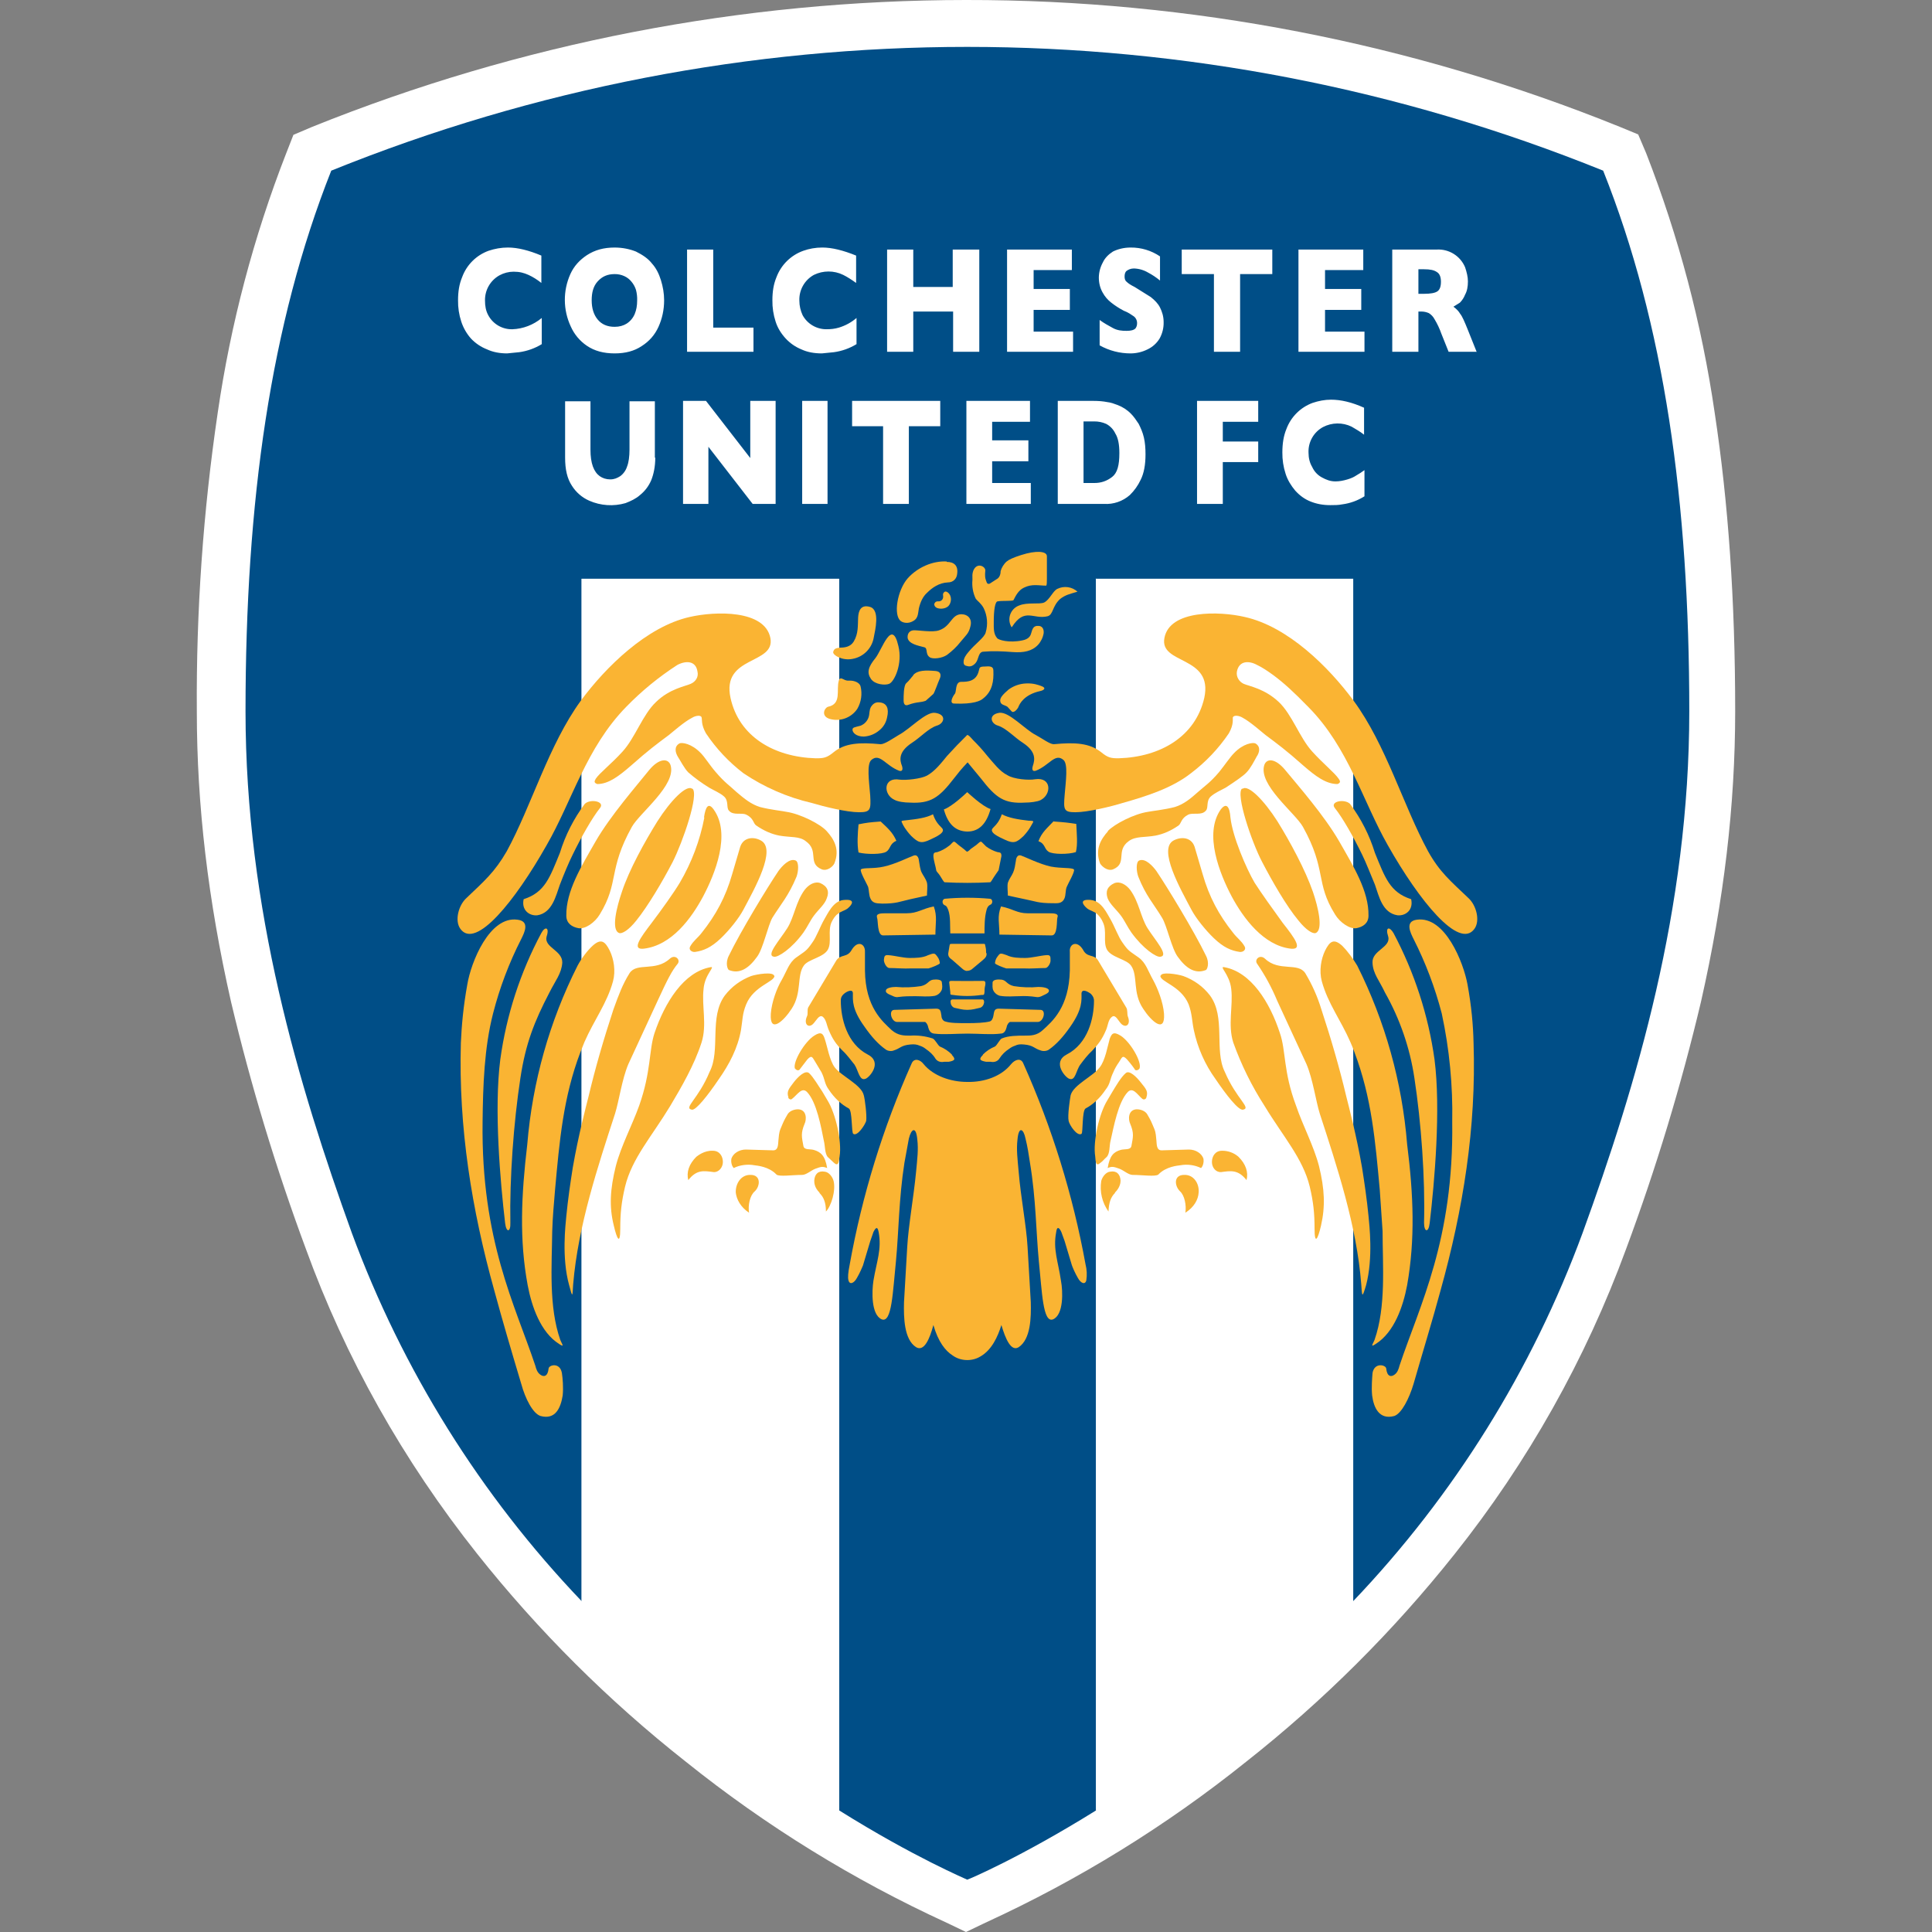
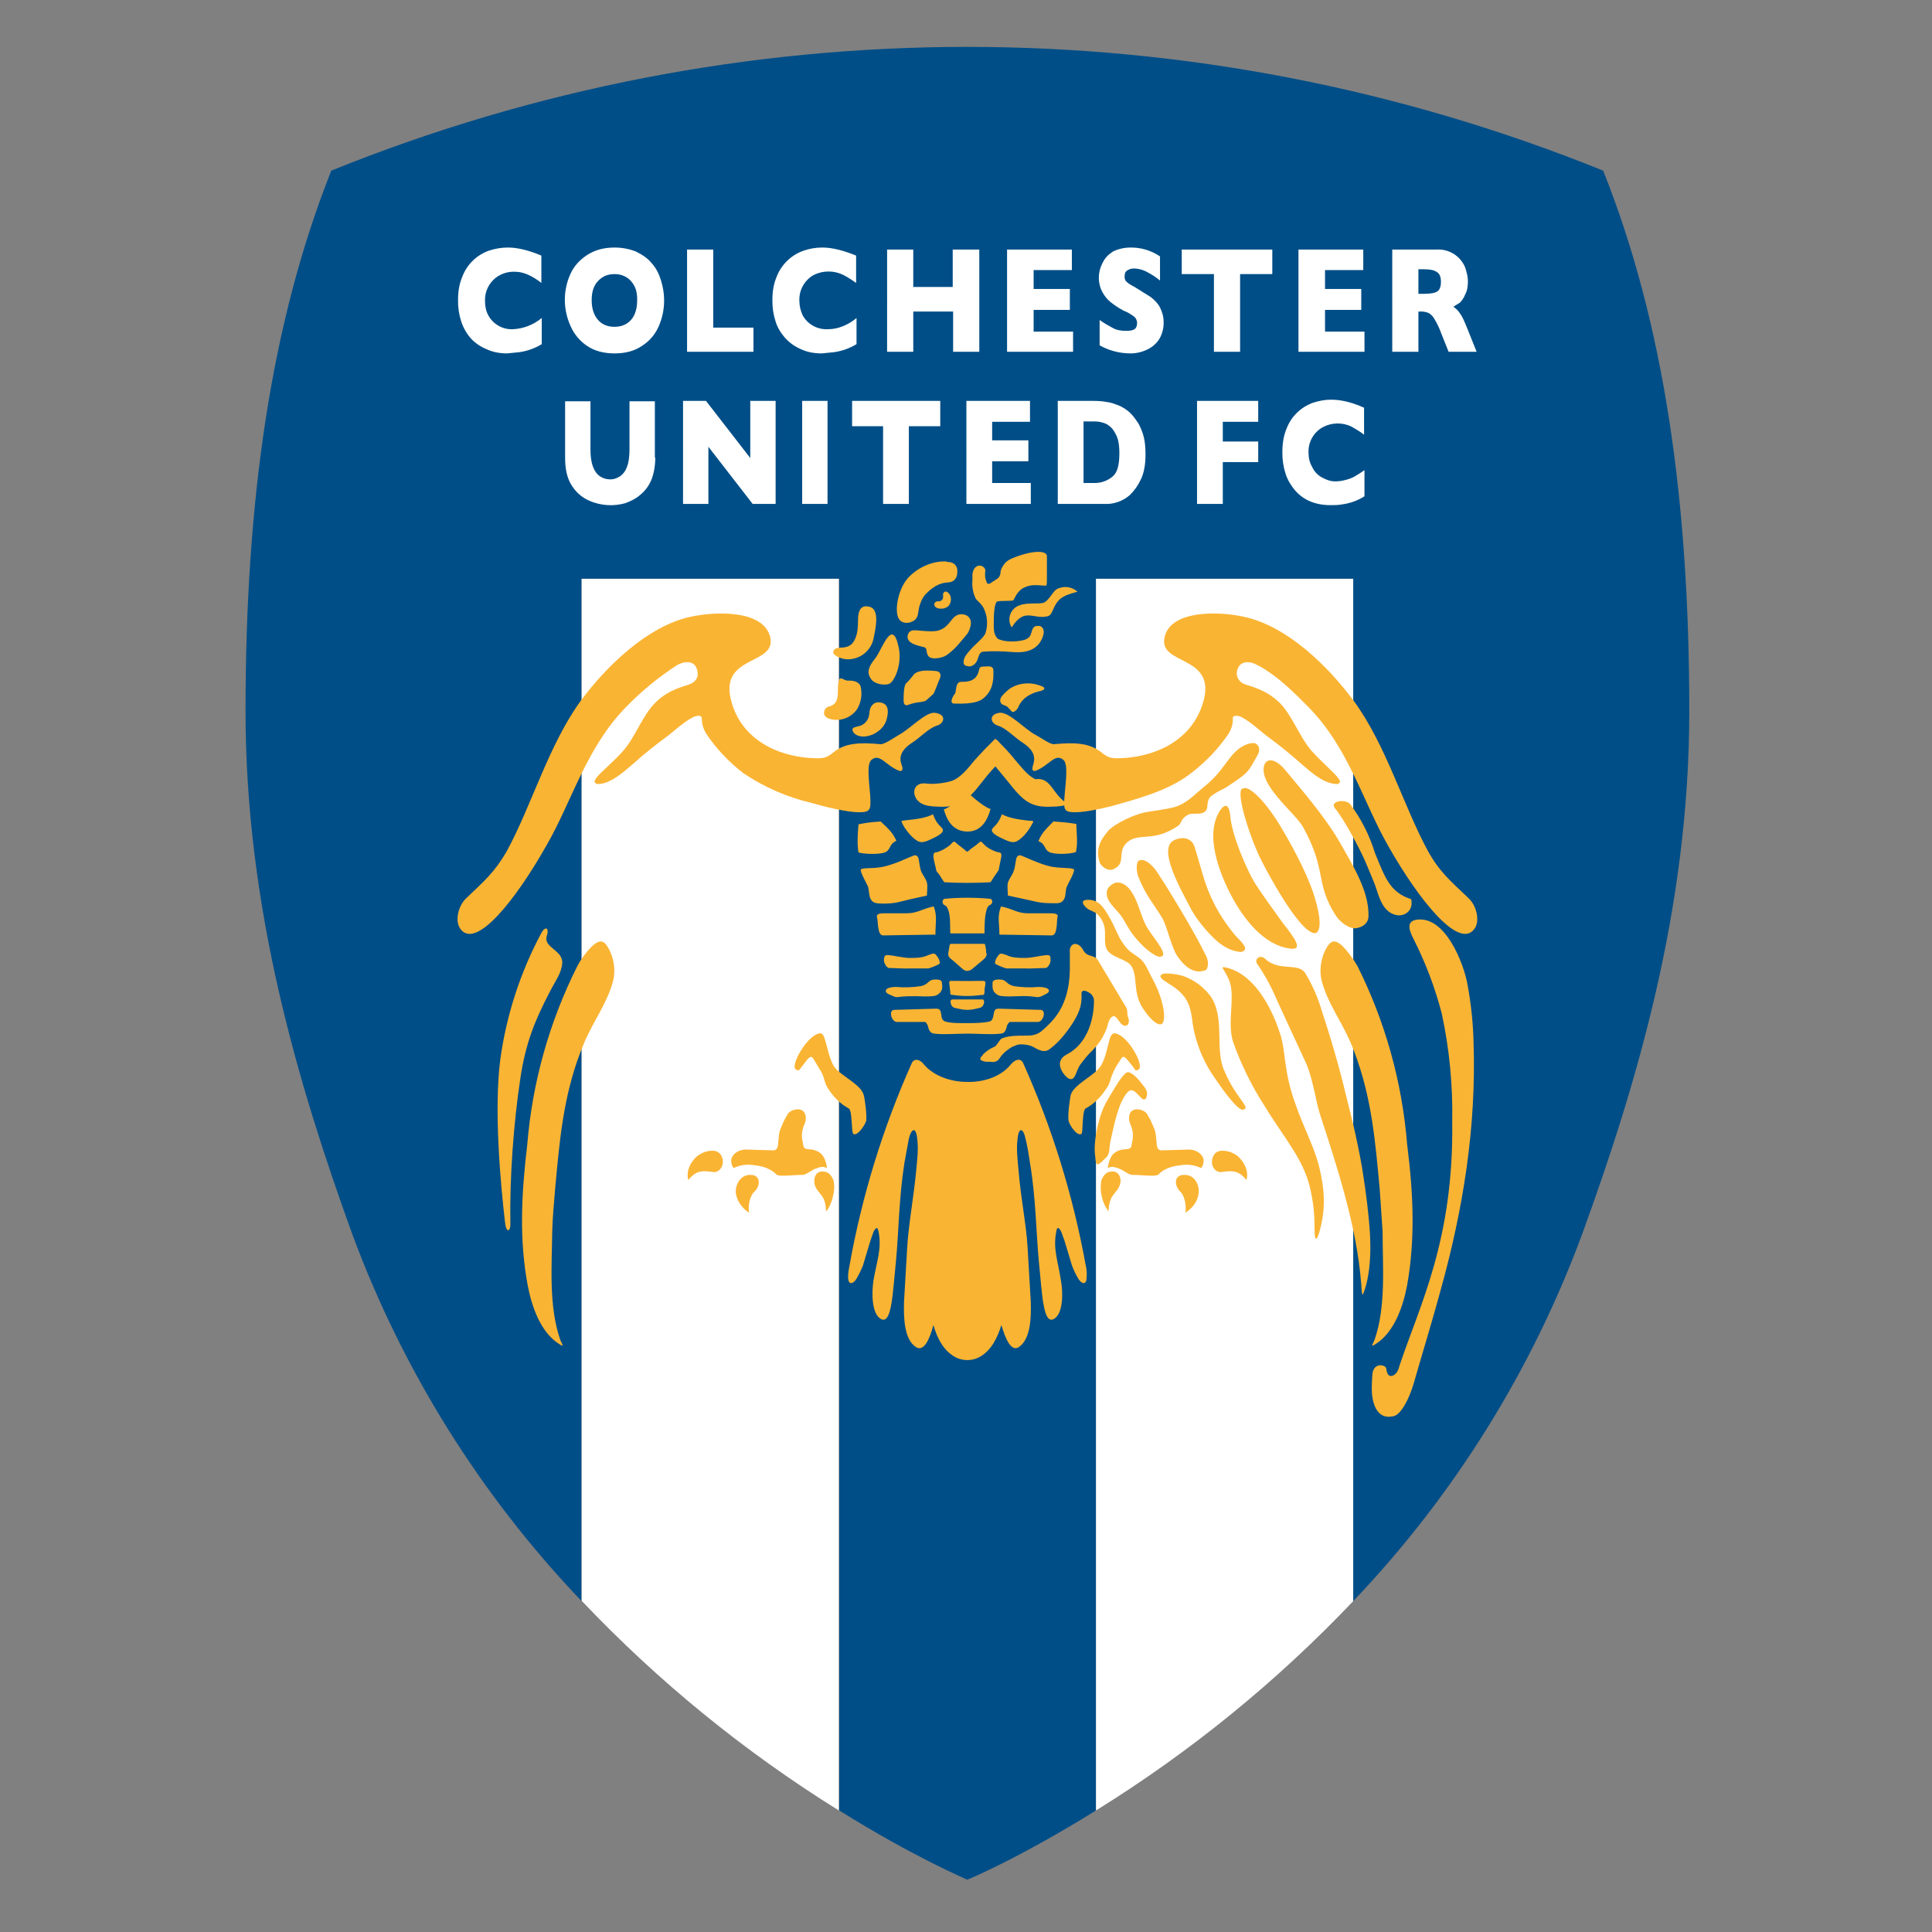
<svg xmlns="http://www.w3.org/2000/svg" version="1.1" id="Layer_1" x="0px" y="0px" width="256px" height="256px" viewBox="122 0 256 256" enable-background="new 122 0 256 256" xml:space="preserve">
  <rect x="122" y="0" width="256" height="256" fill="#808080" stroke="none" />
-   <path fill="#FFFFFF" d="M250,0c-29.68,0.013-59.082,5.716-86.613,16.8l-2.507,1.067l-0.96,2.453  c-4.315,11.068-7.357,22.591-9.067,34.347c-1.937,13.101-2.864,26.331-2.773,39.573c0,12.48,1.493,25.067,4.533,38.507  c2.636,11.107,5.948,22.043,9.92,32.746c5.227,14.4,12.854,28,22.72,40.427c8.112,10.212,17.383,19.447,27.627,27.52  c10.6,8.504,22.207,15.669,34.56,21.333L250,256l2.56-1.227c12.354-5.664,23.961-12.829,34.561-21.333  c10.242-8.074,19.513-17.31,27.626-27.52c9.693-12.169,17.364-25.819,22.721-40.427c3.975-10.701,7.288-21.638,9.92-32.746  c3.04-13.44,4.533-26.027,4.533-38.507c0-14.667-0.907-27.626-2.72-39.573c-1.713-11.755-4.754-23.278-9.067-34.347l-1.066-2.507  l-2.453-1.013C309.095,5.669,279.684-0.036,250,0z" />
  <path fill="#004E87" d="M334.427,22.613c-54.05-21.866-114.484-21.866-168.534,0c-8.053,20.32-11.36,43.84-11.36,71.626  c0,26.24,7.04,49.6,14.08,69.12c6.703,18.18,17.068,34.79,30.454,48.8V76.693H233.2v163.201c9.973,6.24,16.906,9.12,16.96,9.173  c0.106,0,7.04-2.933,17.066-9.173V76.693h34.08V212.16c13.362-14.017,23.709-30.626,30.399-48.8  c7.094-19.52,14.134-42.88,14.134-69.12C345.84,66.453,342.533,42.933,334.427,22.613L334.427,22.613z" />
  <g>
    <path fill="#FFFFFF" d="M193.787,45.6c-0.911,0.558-1.928,0.921-2.987,1.067l-1.6,0.16c-0.96,0-1.867-0.16-2.667-0.534   c-0.809-0.316-1.538-0.808-2.133-1.44c-0.574-0.652-1.01-1.414-1.28-2.24c-0.299-0.912-0.442-1.868-0.427-2.827   c0-1.173,0.16-2.133,0.534-3.04c0.592-1.638,1.882-2.927,3.52-3.52c0.8-0.267,1.653-0.427,2.56-0.427   c1.28,0,2.773,0.373,4.426,1.067v3.626c-0.533-0.427-1.12-0.8-1.707-1.066C191.44,36.16,190.853,36,190.053,36   c-0.652,0.003-1.294,0.168-1.867,0.48c-1.216,0.675-1.956,1.97-1.92,3.36c0,0.693,0.106,1.333,0.426,1.92   c0.626,1.179,1.866,1.901,3.2,1.867c1.427-0.053,2.797-0.579,3.894-1.493V45.6L193.787,45.6z M210,39.787   c0,1.28-0.267,2.453-0.747,3.52c-0.48,1.066-1.227,1.92-2.24,2.56c-0.96,0.64-2.133,0.96-3.573,0.96s-2.667-0.32-3.68-1.014   c-0.938-0.636-1.677-1.523-2.133-2.56c-1.025-2.193-1.045-4.724-0.053-6.933c0.48-1.067,1.227-1.867,2.187-2.507   c1.067-0.693,2.24-1.013,3.68-1.013c1.066,0,2.026,0.213,2.827,0.533c0.854,0.427,1.6,0.907,2.133,1.6   c0.533,0.587,0.907,1.333,1.173,2.187C209.84,37.973,210,38.88,210,39.787z M206.427,39.787c0.015-0.468-0.039-0.935-0.16-1.387   c-0.124-0.39-0.324-0.753-0.586-1.067c-0.256-0.322-0.585-0.579-0.96-0.747c-0.402-0.182-0.839-0.273-1.28-0.267   c-0.96,0-1.653,0.32-2.24,0.96c-0.587,0.64-0.8,1.493-0.8,2.507c0,1.066,0.267,1.92,0.8,2.56c0.533,0.64,1.28,0.96,2.24,0.96   c0.64,0,1.173-0.16,1.6-0.427c0.476-0.31,0.848-0.756,1.066-1.28C206.32,41.066,206.427,40.533,206.427,39.787L206.427,39.787z    M221.84,46.613h-8.8V33.066h3.466v10.347h5.333v3.253V46.613z M235.493,45.6c-0.912,0.557-1.929,0.92-2.987,1.067l-1.6,0.16   c-1.014,0-1.92-0.16-2.72-0.534c-0.79-0.323-1.5-0.814-2.08-1.44c-0.586-0.64-1.066-1.386-1.333-2.24   c-0.298-0.912-0.442-1.868-0.426-2.827c0-1.173,0.16-2.133,0.533-3.04c0.611-1.645,1.919-2.934,3.573-3.52   c0.747-0.267,1.6-0.427,2.507-0.427c1.28,0,2.773,0.373,4.48,1.067v3.626c-0.587-0.427-1.173-0.8-1.707-1.066   c-1.228-0.602-2.665-0.602-3.893,0c-1.233,0.684-1.976,2.004-1.92,3.413c0,0.693,0.16,1.333,0.427,1.92   c0.635,1.17,1.869,1.889,3.2,1.867c0.534,0,1.066-0.053,1.6-0.213c0.863-0.258,1.663-0.694,2.347-1.28V45.6L235.493,45.6z    M251.76,46.613h-3.467V41.28h-5.28v5.333h-3.467V33.066h3.467v4.96h5.227v-4.96h3.52v13.6V46.613z M264.187,46.613h-8.746V33.066   h8.586v2.72h-5.066v2.506h4.8v2.773h-4.8v2.88h5.227v2.72V46.613z M276.187,42.667c0.021,0.764-0.163,1.519-0.533,2.187   c-0.381,0.627-0.938,1.127-1.601,1.44c-0.695,0.348-1.462,0.53-2.239,0.534c-1.438,0.002-2.853-0.365-4.107-1.067V42.4   c0.587,0.427,1.174,0.747,1.761,1.067c0.586,0.32,1.173,0.373,1.813,0.373c0.586,0,0.96-0.107,1.173-0.32   c0.139-0.185,0.213-0.41,0.213-0.64c0.026-0.371-0.134-0.731-0.426-0.96c-0.32-0.213-0.747-0.533-1.334-0.747   c-0.582-0.304-1.136-0.661-1.653-1.066c-0.479-0.374-0.853-0.8-1.173-1.387c-0.32-0.586-0.48-1.227-0.48-1.973   c0.016-0.691,0.198-1.369,0.533-1.974c0.268-0.586,0.747-1.066,1.334-1.44c0.64-0.32,1.439-0.533,2.347-0.533   c1.387-0.014,2.744,0.396,3.893,1.173v3.2c-0.494-0.41-1.03-0.768-1.6-1.066c-0.567-0.333-1.209-0.516-1.866-0.533   c-0.427,0-0.747,0.16-0.96,0.32c-0.214,0.16-0.268,0.48-0.268,0.747c0,0.267,0.054,0.533,0.268,0.693   c0.213,0.213,0.533,0.427,1.066,0.693l2.134,1.333c0.532,0.427,0.96,0.853,1.226,1.387C275.973,41.28,276.187,41.92,276.187,42.667   L276.187,42.667z M290.587,36.32h-4.267v10.293h-3.468V36.32h-4.266v-3.253h12v3.307V36.32z M302.8,46.613h-8.747V33.066h8.587   v2.72h-5.066v2.506h4.8v2.773h-4.8v2.88h5.227v2.72V46.613z M317.68,46.613h-3.733l-0.96-2.4c-0.234-0.669-0.539-1.313-0.906-1.92   c-0.174-0.329-0.431-0.604-0.747-0.8c-0.318-0.142-0.664-0.215-1.013-0.213h-0.374v5.333h-3.466V33.066h5.92   c1.613-0.082,3.106,0.856,3.732,2.347c0.214,0.64,0.374,1.28,0.374,1.867c0,0.693-0.106,1.28-0.374,1.76   c-0.154,0.399-0.391,0.763-0.692,1.066l-0.854,0.533c0.373,0.267,0.693,0.587,0.906,0.96c0.267,0.32,0.587,1.067,1.014,2.133   l1.173,2.934V46.613z M312.933,37.333c0-0.586-0.159-1.066-0.532-1.28c-0.374-0.267-0.907-0.374-1.707-0.374h-0.747v3.253h0.747   c0.854,0,1.439-0.106,1.76-0.32S312.933,37.973,312.933,37.333L312.933,37.333z M208.827,60.64c0,1.173-0.214,2.187-0.534,2.987   c-0.327,0.771-0.84,1.449-1.493,1.973c-0.533,0.48-1.227,0.8-1.92,1.067c-1.588,0.456-3.286,0.343-4.8-0.32   c-0.944-0.415-1.743-1.102-2.293-1.974c-0.64-0.96-0.907-2.187-0.907-3.733v-7.467h3.36v6.4c0,0.907,0.106,1.653,0.32,2.24   c0.213,0.587,0.533,1.014,0.906,1.28s0.854,0.427,1.387,0.427c0.534,0,0.907-0.16,1.333-0.427c0.429-0.321,0.746-0.769,0.906-1.28   c0.214-0.533,0.32-1.333,0.32-2.24v-6.4h3.36v7.467H208.827z M224.773,66.773h-3.04l-5.866-7.573v7.573h-3.36V53.12h3.04   l5.867,7.573V53.12h3.36V66.773z M231.653,66.773h-3.36V53.12h3.36V66.773z M246.587,56.48h-4.16v10.293h-3.413V56.48h-4.106v-3.36   h11.68V56.48z M258.587,66.773h-8.534V53.12h8.427v2.773h-5.014v2.454h4.8v2.773h-4.8V64h5.12V66.773L258.587,66.773z    M273.786,60.213c0,1.387-0.213,2.507-0.64,3.36c-0.354,0.757-0.842,1.443-1.44,2.026c-0.938,0.826-2.165,1.247-3.413,1.173h-6.133   V53.12h4.692c0.747,0,1.334,0.053,1.867,0.16c0.48,0.053,0.907,0.213,1.333,0.374c0.685,0.251,1.304,0.652,1.813,1.173   c0.374,0.373,0.693,0.853,1.014,1.333c0.267,0.533,0.533,1.12,0.693,1.813S273.786,59.413,273.786,60.213L273.786,60.213z    M270.321,60c0-1.067-0.16-1.974-0.534-2.56c-0.258-0.55-0.688-0.999-1.227-1.28c-0.487-0.214-1.014-0.323-1.547-0.32h-1.439V64   h1.439c0.907,0,1.653-0.267,2.348-0.8c0.692-0.533,0.96-1.546,0.96-3.146V60z M288.72,61.227h-4.693v5.546h-3.413V53.12h8.106   v2.773h-4.693v2.614h4.693V61.227L288.72,61.227z M302.8,65.76c-0.888,0.566-1.89,0.93-2.934,1.067   c-0.533,0.106-1.014,0.106-1.6,0.106c-0.96,0-1.813-0.16-2.613-0.48c-0.801-0.32-1.44-0.8-2.026-1.44   c-0.534-0.64-1.014-1.387-1.28-2.24c-0.297-0.912-0.44-1.867-0.427-2.826c0-1.174,0.16-2.187,0.533-3.094   c0.595-1.606,1.86-2.872,3.467-3.466c0.8-0.267,1.6-0.427,2.453-0.427c1.28,0,2.72,0.32,4.373,1.066V57.6   c-0.533-0.427-1.119-0.747-1.653-1.066c-1.199-0.583-2.604-0.563-3.786,0.053c-1.242,0.675-1.989,2.001-1.92,3.414   c0,0.693,0.16,1.333,0.479,1.867c0.267,0.586,0.693,1.066,1.28,1.386c0.587,0.32,1.12,0.534,1.813,0.534   c0.533,0,1.066-0.107,1.6-0.267c0.533-0.16,0.854-0.32,1.174-0.533c0.368-0.21,0.726-0.441,1.066-0.694V65.76z" />
  </g>
  <path fill="#FFFFFF" d="M199.067,76.64v135.467c10.126,10.679,21.58,20.018,34.08,27.787V76.693h-34.08V76.64z M267.227,76.64  v163.254c12.499-7.749,23.953-17.07,34.08-27.734V76.693h-34.134L267.227,76.64z" />
  <g>
    <path fill="#FAB433" d="M247.6,78.507c-0.213-0.16-0.374-0.16-0.48-0.054c-0.132,0.1-0.194,0.266-0.16,0.427   c0.106,0.587-0.32,0.853-0.693,0.8c-0.32,0-0.427,0.213-0.48,0.374c0,0,0,0.32,0.32,0.48c0.32,0.16,1.066,0.213,1.546-0.213   C248.08,79.893,248.187,78.987,247.6,78.507z M250.853,76.8c0-0.533-0.053-0.693,0.107-1.173c0.48-1.173,1.6-0.586,1.6-0.053   c0,0.106-0.106,0.747,0.054,1.227c0.106,0.213,0.106,0.693,0.533,0.533l0.906-0.586c0.32-0.16,0.534-0.534,0.534-1.067   c0.106-0.427,0.426-0.96,0.8-1.28c0.319-0.267,0.906-0.533,1.92-0.854c1.974-0.64,3.413-0.533,3.413,0.16v2.986   c0,0.374,0,0.907-0.106,0.907c-0.96,0-1.867-0.267-2.934,0.267c-0.693,0.32-1.066,1.013-1.387,1.653   c-0.106,0.16-1.493,0.053-2.08,0.16c-0.373,0-0.533,1.227-0.533,2.667c0,0.906-0.053,1.6,0.427,2.187   c0.16,0.267,1.6,0.693,3.36,0.32c0.8-0.16,1.066-0.533,1.173-0.96c0.16-0.533,0.267-1.013,0.96-0.96c0.427,0,0.747,0.32,0.693,0.96   c-0.095,0.577-0.354,1.114-0.746,1.547c-0.801,0.853-1.92,1.067-3.36,0.96s-2.56-0.16-3.84-0.053c-0.747,0-0.641,1.013-1.066,1.493   c-0.32,0.373-0.693,0.533-1.067,0.427c-0.267-0.054-0.533-0.107-0.533-0.534c0-0.533,0.32-0.96,0.64-1.333   c0.853-1.067,2.133-1.92,2.293-2.613c0.31-1.063,0.215-2.203-0.267-3.2c-0.374-0.693-0.8-0.907-1.066-1.28   c-0.36-0.765-0.508-1.612-0.428-2.454V76.8z" />
    <path fill="#FAB433" d="M256.08,83.093c1.706-2.667,2.826-0.96,4.746-1.44c0.747-0.213,0.587-1.333,1.654-2.293   c0.692-0.533,1.226-0.64,2.293-0.96c-0.729-0.658-1.785-0.806-2.667-0.374c-0.587,0.267-1.014,1.44-1.76,1.813   c-0.641,0.267-2.187-0.053-3.254,0.373c-1.033,0.348-1.588,1.466-1.241,2.5c0.045,0.133,0.104,0.26,0.175,0.381H256.08z    M247.44,74.4c-1.813-0.107-3.84,0.747-5.173,2.24c-1.387,1.6-1.92,4.907-0.907,5.653c0.267,0.214,0.8,0.32,1.28,0.16   c1.066-0.373,0.96-1.013,1.12-1.867c0.213-0.854,0.533-1.546,1.067-2.026c0.693-0.693,1.6-1.333,2.773-1.387   c0.747,0,1.173-0.533,1.227-1.12c0.16-1.066-0.374-1.6-1.387-1.6V74.4z M249.36,81.387c-1.333,0.053-1.333,1.6-2.934,2.133   c-0.853,0.32-2.88-0.053-3.413,0s-0.8,0.48-0.747,1.013c0.16,0.8,1.386,1.013,2.187,1.227c0.533,0.107,0.107,0.907,0.747,1.333   c0.373,0.267,1.6,0.16,2.293-0.32c0.693-0.533,1.227-1.013,1.813-1.76c0.693-0.854,1.066-1.066,1.28-2.026   C250.853,82.026,250.267,81.387,249.36,81.387L249.36,81.387z M232.4,86.4c0.106-0.533,0.533-0.533,0.96-0.587   c0.586,0,1.333-0.106,1.76-0.8c0.64-1.066,0.533-2.133,0.586-3.2c0.053-0.906,0.374-1.76,1.6-1.386c1.333,0.426,0.64,3.146,0.48,4   c-0.229,1.466-1.365,2.624-2.827,2.88C233.627,87.573,232.347,86.827,232.4,86.4z M236.027,90.933   c0.248,1.014,0.095,2.083-0.426,2.987c-0.804,1.201-2.294,1.74-3.68,1.333c-1.173-0.373-0.693-1.44-0.213-1.6   c1.867-0.374,1.066-2.24,1.44-3.467c0.213-0.693,0.64,0.053,1.28,0C235.28,90.133,235.92,90.507,236.027,90.933L236.027,90.933z    M238,87.2c-0.96,1.173-1.173,1.92-0.587,2.773c0.533,0.747,1.867,0.854,2.4,0.64c0.693-0.267,1.813-2.667,1.227-5.014   C240.187,81.867,238.907,86.026,238,87.2z M243.013,89.493c-0.213,0.213-0.533,0.693-0.96,1.067c-0.32,0.373-0.32,1.653-0.32,2.24   c0,0.16,0,0.854,0.64,0.587c1.173-0.427,1.6-0.267,2.293-0.534l1.014-0.906c0.16-0.214,0.586-1.44,0.8-1.92   c0.267-0.533,0.213-1.066-0.534-1.12c-1.333-0.107-2.346-0.107-2.933,0.533V89.493z M253.627,88.907   c0.053,1.28-0.107,2.667-1.334,3.626c-0.32,0.32-1.28,0.8-3.84,0.693c-0.693,0-0.267-0.854,0.053-1.28   c0.267-0.214,0-1.654,0.907-1.6c0.8,0,1.974-0.054,2.293-1.494c0.107-0.32,0-0.533,0.747-0.533   c0.693-0.053,1.174-0.053,1.174,0.533V88.907z M239.547,95.04c-0.126,0.698-0.506,1.325-1.066,1.76   c-0.572,0.478-1.283,0.758-2.027,0.8c-1.013,0-1.493-0.533-1.493-0.907c0-0.32,0.267-0.32,1.066-0.533   c0.534-0.213,0.907-0.64,1.066-1.12c0.16-0.48,0.054-0.907,0.32-1.387c0.213-0.32,0.533-0.64,1.067-0.587   C239.547,93.12,239.813,93.92,239.547,95.04L239.547,95.04z M255.493,93.653l0.533,0.586c0.267,0.32,0.747-0.213,0.906-0.533   c0.16-0.427,0.747-1.653,2.881-2.133c0.533-0.106,0.906-0.427,0.106-0.693c-0.32-0.107-0.96-0.373-1.974-0.32   c-0.826,0.036-1.624,0.314-2.293,0.8c-0.747,0.64-1.12,1.067-1.12,1.44C254.533,93.44,255.12,93.387,255.493,93.653L255.493,93.653   z" />
    <path fill="#FAB433" d="M246.107,96.16c-1.12,0.374-2.133,1.547-3.307,2.293c-1.76,1.173-1.6,2.24-1.28,3.04   c0.16,0.533,0,0.747-0.374,0.64c-1.813-0.693-2.56-2.4-3.68-1.44c-0.64,0.534-0.32,2.774-0.16,4.694   c0.106,1.92,0.053,2.24-1.494,2.24c-1.6,0-4.64-0.747-6.24-1.227c-3.238-0.75-6.311-2.088-9.067-3.947   c-1.931-1.477-3.606-3.261-4.96-5.28c-0.693-1.226-0.48-1.866-0.586-2.133c-0.107-0.32-0.8-0.213-1.227,0.053   c-1.066,0.533-2.613,1.92-3.093,2.293c-1.707,1.28-2.667,1.973-5.014,4.053c-1.6,1.387-2.986,2.453-4.48,2.453   c-0.426-0.16-0.426-0.32-0.213-0.693c0.533-0.8,2.08-1.973,3.573-3.626c1.654-1.813,2.667-4.907,4.427-6.56   c1.813-1.76,3.894-2.08,4.587-2.4c0.64-0.267,1.066-0.907,0.906-1.6c-0.213-1.493-1.546-1.493-2.667-0.907   c-2.46,1.588-4.732,3.448-6.773,5.547c-5.333,5.44-7.2,12.533-10.56,18.347c-4.16,7.36-9.386,13.867-11.413,11.093   c-0.8-1.067-0.267-3.146,0.8-4.106c2.347-2.24,3.733-3.414,5.333-6.187c3.307-6.08,5.546-14.08,9.813-19.947   c3.307-4.48,8.747-9.813,14.4-11.093c3.467-0.8,9.973-0.96,10.72,2.773c0.693,3.573-6.507,2.293-5.28,7.947   c1.12,5.12,5.76,7.84,11.307,8c1.014,0,1.44-0.053,2.347-0.8c1.493-1.227,3.467-1.333,6.24-1.066c0.534,0,1.6-0.747,2.4-1.227   c1.44-0.747,3.574-3.094,4.8-2.934C247.493,94.667,247.12,95.893,246.107,96.16L246.107,96.16z" />
-     <path fill="#FAB433" d="M231.547,110.133c0.96,1.066,1.76,2.4,1.014,4.267c-0.16,0.373-0.907,1.067-1.653,0.8   c-1.974-0.8-0.32-2.453-2.134-3.733c-0.853-0.694-2.026-0.48-3.52-0.747c-1.066-0.213-2.026-0.64-3.04-1.333   c-0.426-0.267-0.32-0.96-1.333-1.44c-0.64-0.32-1.707,0.16-2.293-0.534c-0.374-0.373,0-1.28-0.64-1.867   c-0.533-0.48-1.333-0.8-1.973-1.173c-0.979-0.598-1.906-1.276-2.773-2.026c-0.534-0.534-1.067-1.6-1.387-2.08   c-0.32-0.534-0.533-1.333,0.213-1.76c0.32-0.16,1.6,0,2.827,1.28c0.534,0.533,1.227,1.653,1.974,2.506   c1.227,1.44,1.866,1.813,2.773,2.667c1.066,0.907,1.92,1.6,3.093,1.973c1.44,0.374,3.094,0.534,3.52,0.64   C228.027,107.84,230.693,109.173,231.547,110.133L231.547,110.133z M197.893,113.227c-0.533,1.066-1.173,2.613-1.707,4   c-0.534,1.493-1.014,3.733-2.986,4.053c-1.067,0.107-2.134-0.693-1.813-2.133c2.826-0.907,3.466-2.88,4.8-6.133   c0.721-2.343,1.839-4.544,3.307-6.506c0.747-0.694,2.667-0.32,2.027,0.533C200.453,108.373,199.013,110.933,197.893,113.227z    M210.853,101.387c-0.32-0.96-1.546-0.907-2.827,0.64c-1.707,2.133-5.12,6.027-7.093,9.44c-1.92,3.36-3.947,6.613-3.893,9.866   c0,1.014,0.747,1.494,1.6,1.654c0.906,0.16,2.187-0.747,2.826-1.814c2.614-4.266,1.067-5.866,4.267-11.626   C206.8,107.68,211.653,104,210.853,101.387z M213.733,104.533c-0.747-0.64-2.88,1.547-4.64,4.32   c-1.653,2.667-3.733,6.4-4.693,9.333c-0.693,2.026-1.44,5.013-0.374,5.44c0.374,0.16,1.28-0.374,2.293-1.653   c1.547-1.92,3.467-5.173,4.8-7.733c1.333-2.613,3.573-9.067,2.613-9.76V104.533z M215.333,108.32   c-0.585,3.044-1.685,5.966-3.253,8.64c-0.8,1.333-2.4,3.573-3.733,5.333c-1.547,2.027-2.667,3.574-1.067,3.414   c3.733-0.427,6.347-4.053,7.893-6.934c1.547-2.933,3.734-8.266,1.387-11.52c-0.693-0.96-1.067-0.373-1.28,1.067H215.333z    M222.8,111.36c-0.96-0.533-2.293-0.427-2.72,0.853l-1.067,3.627c-0.853,2.987-2.133,5.387-4.053,7.787   c-0.534,0.693-1.067,1.013-1.494,1.76c-0.266,0.426,0.16,0.8,0.64,0.747c1.12-0.16,2.134-0.587,3.414-1.813   c1.12-1.067,2.4-2.667,2.986-3.787C221.947,117.813,224.987,112.48,222.8,111.36L222.8,111.36z M225.147,115.413   c-1.44,2.133-5.014,8-6.56,11.2c-0.533,1.013-0.16,1.867,0,1.919c1.44,0.587,2.667-0.266,3.733-1.76   c0.8-1.066,1.44-4.16,2.027-5.173c1.173-1.867,2.133-2.88,3.2-5.44c0.267-0.747,0.32-1.92-0.106-2.133   C226.587,113.653,225.573,114.827,225.147,115.413L225.147,115.413z M230.693,117.013c-0.747-0.267-1.546,0.213-2.08,0.907   c-1.173,1.6-1.386,3.626-2.293,5.067c-1.013,1.6-2.88,3.626-1.76,3.786c0.533,0.107,2.347-1.066,3.893-3.2   c0.533-0.747,0.907-1.6,1.387-2.24c0.64-0.853,1.44-1.493,1.707-2.293C231.92,118.133,231.653,117.44,230.693,117.013z    M233.787,119.253c-1.387,0.107-2.134,1.867-2.56,2.56c-0.534,0.907-1.066,2.4-1.6,3.094c-0.8,1.173-0.96,1.12-2.133,1.973   c-0.96,0.693-1.227,1.76-1.92,2.987c-0.64,1.066-1.333,2.933-1.44,4.48c-0.16,2.666,1.707,0.96,2.774-0.694   c1.386-2.133,0.64-4.373,1.6-5.706c0.586-0.854,2.614-1.067,3.2-2.134c0.534-1.013-0.054-2.453,0.48-3.626   c0.213-0.427,0.48-0.854,0.8-1.067c0.427-0.373,0.907-0.427,1.333-0.747C234.96,119.84,235.387,119.093,233.787,119.253z    M224.56,129.28c-0.107-0.533-2.24-0.213-3.04,0.053c-1.387,0.534-2.56,1.387-3.467,2.56c-2.133,2.88-0.533,7.254-2.027,10.134   c-1.493,3.626-3.52,4.8-2.346,5.013c0.533,0.107,2.133-1.92,3.573-4.053c1.387-1.974,2.507-4.107,2.934-6.507   c0.213-1.28,0.16-2.133,0.693-3.413c1.013-2.454,3.84-2.987,3.733-3.787H224.56z M216.133,128.16   c-3.52,0.64-6.026,4.64-7.413,8.747c-0.747,2.293-0.427,5.066-2.027,9.6c-0.96,2.666-2.4,5.333-3.093,8   c-0.747,3.04-0.907,5.333-0.267,7.893c0.427,1.867,0.854,2.56,0.854,0.427c0-2.08,0.16-3.574,0.64-5.6   c0.906-3.734,3.52-6.614,5.973-10.667c1.493-2.507,3.2-5.44,4.16-8.427c0.747-2.346,0-4.853,0.267-7.093   C215.387,129.067,216.88,128,216.133,128.16z" />
-     <path fill="#FAB433" d="M210.747,127.04c-1.92,1.76-4.374,0.427-5.333,1.92c-0.907,1.44-1.44,2.88-2.133,4.8   c-1.28,3.893-2.4,7.733-3.307,11.573c-0.32,1.28-1.333,5.067-2.08,9.387c-0.32,2.027-0.64,4.213-0.853,6.4   c-0.107,1.173-0.64,5.547,0.373,9.173c0.48,1.814,0.427,1.494,0.533-0.106c0.64-7.734,3.307-15.734,5.547-22.614   c0.533-1.706,0.907-4.533,1.76-6.56l3.894-8.426c1.28-2.774,1.867-3.947,2.667-4.907C212.187,127.146,211.44,126.4,210.747,127.04z   " />
    <path fill="#FAB433" d="M200.507,125.333c-0.693,0.64-1.493,1.707-1.973,2.614c-3.726,7.39-5.99,15.431-6.667,23.68   c-0.8,6.773-1.067,12.64,0.053,18.666c0.533,2.827,1.707,6.24,4.16,7.787c0.8,0.533,0.373,0,0.16-0.533   c-1.547-4.427-1.12-9.814-1.067-14.4c0.054-1.814,0.214-3.627,0.374-5.494c0.586-6.4,1.066-12.213,3.36-18.24l0.533-1.333   c1.28-2.933,2.986-5.12,3.787-8.053c0.374-1.387,0.106-2.934-0.427-4.054C202.16,124.693,201.627,124.32,200.507,125.333   L200.507,125.333z" />
    <path fill="#FAB433" d="M193.733,123.626c-2.79,5.216-4.632,10.886-5.44,16.747c-0.853,6.614,0,16.267,0.64,21.707   c0.16,1.333,0.747,1.173,0.693-0.053c-0.106-5.867,0.427-13.28,1.333-19.2c0.693-4.534,1.813-7.414,3.84-11.307   c0.8-1.6,1.6-2.507,1.707-3.947c0.054-1.653-2.453-2.027-2.08-3.467C194.853,122.827,194.213,122.72,193.733,123.626z" />
-     <path fill="#FAB433" d="M190.587,121.867c-3.733-0.534-6.187,5.653-6.667,8.586c-0.533,2.934-0.747,5.387-0.854,7.734   c-0.32,11.2,1.44,22.08,4.427,32.8c1.067,3.946,2.293,8.106,3.573,12.373c0.534,1.973,1.546,3.947,2.56,4.267   c1.974,0.533,2.667-1.067,2.934-2.72c0.106-1.067,0-2.294-0.107-2.987c-0.267-1.44-1.707-1.067-1.76-0.587   c-0.106,1.067-0.64,1.174-1.12,0.8c-0.373-0.266-0.533-0.746-0.64-1.173c-2.667-8-7.2-16.64-6.987-32.32   c0.054-4.8,0.214-9.76,1.387-14.347c0.876-3.417,2.128-6.726,3.733-9.866C191.493,123.573,192.24,122.08,190.587,121.867z    M248.133,139.733c-0.455-0.459-1-0.822-1.6-1.066c-0.267-0.16-0.64-0.96-0.96-1.067c-0.963-0.312-1.976-0.439-2.987-0.373   c-0.8,0-1.6,0-2.454-0.747c-1.173-1.12-3.466-2.987-3.52-7.893v-2.454c0.054-1.067-0.96-1.6-1.76-0.267   c-0.586,1.066-1.44,0.533-2.026,1.386l-3.734,6.24c-0.16,0.32,0,0.854-0.16,1.174c-0.48,1.066,0.213,1.6,0.8,1.013   c0.427-0.427,0.8-1.28,1.28-0.96c0.48,0.373,0.533,1.173,0.8,1.76c0.534,1.28,1.014,1.92,1.813,2.72   c0.64,0.587,1.066,1.227,1.6,1.867c0.533,0.8,0.64,2.24,1.494,1.866c0.533-0.213,2.24-2.186,0.266-3.2   c-2.773-1.44-3.573-4.8-3.573-7.146c0-0.214,0-0.534,0.427-0.907c0.373-0.32,1.173-0.693,1.173-0.053   c0,0.906-0.16,2.08,1.547,4.426c0.96,1.387,1.866,2.347,2.773,2.987c0.32,0.267,0.854,0.267,1.067,0.16   c0.907-0.267,0.96-0.693,2.24-0.8c0.533-0.053,0.853,0,1.227,0.16c0.32,0.107,0.533,0.213,0.8,0.427   c0.534,0.373,0.96,0.746,1.28,1.28c0.214,0.32,0.587,0.533,1.174,0.426h0.586c0.906-0.16,0.906-0.373,0.426-0.906V139.733z    M226.48,145.44c-0.267-0.8,0-1.12,0.693-2.027c0.534-0.693,1.494-1.653,2.027-1.226c0.586,0.533,1.28,1.76,1.76,2.453l0.693,1.173   c1.067,1.707,1.92,5.44,1.6,7.414c-0.106,0.746-0.16,1.386-0.747,0.853l-0.8-0.747c-0.427-0.426-0.374-1.546-0.534-2.133   c-0.373-1.867-0.96-5.173-2.24-6.507c-0.693-0.693-1.28,0.374-1.973,0.907c-0.213,0.213-0.48-0.053-0.534-0.16H226.48z" />
    <path fill="#FAB433" d="M227.333,141.6c-0.32-0.853,1.28-3.573,2.56-4.373c0.907-0.587,1.173-0.267,1.387,0.426   c0.32,0.907,0.64,2.88,1.333,3.787c0.907,1.173,3.52,2.293,3.84,3.68c0.16,0.533,0.427,2.72,0.32,3.413   c-0.16,0.534-1.173,2.08-1.707,1.707c-0.267-0.16-0.106-3.04-0.586-3.36c-1.014-0.533-1.92-1.387-2.667-2.507   c-0.586-0.8-0.48-1.333-0.96-2.293l-0.8-1.333c-0.373-0.534-0.427-1.067-1.067-0.374l-1.066,1.387   c-0.213,0.16-0.533-0.053-0.533-0.16H227.333z M226.373,147.627c-0.533,0.906-0.533,0.96-0.96,1.973   c-0.213,0.533-0.213,1.013-0.267,1.493c-0.054,0.534,0,1.334-0.693,1.334l-3.626-0.107c-0.907,0-1.707,0.533-1.92,1.227   c-0.054,0.32,0,0.906,0.32,1.226c0.8-0.426,1.92-0.533,2.72-0.373c0.374,0.053,1.92,0.16,2.934,1.227   c0.32,0.32,2.133,0.053,3.413,0.053c0.534,0,1.173-0.587,1.707-0.8c0.747-0.267,0.96-0.373,1.6-0.107   c-0.267-1.653-0.854-2.133-1.76-2.4c-0.533-0.16-1.28,0.054-1.387-0.533c-0.213-1.173-0.373-1.653,0.16-2.933   c0.267-0.534,0.32-1.867-0.853-1.92C227.227,146.987,226.64,147.2,226.373,147.627L226.373,147.627z M230.587,158.08   c0.534,0.533,0.854,1.227,0.854,2.453c0.693-0.693,1.333-2.773,1.013-4.053c-0.16-0.587-0.64-1.173-1.173-1.227   c-0.854-0.16-1.333,0.32-1.387,1.174c0,0.266,0,0.906,0.693,1.6V158.08z M221.467,155.68c1.387,0,1.28,1.493,0.534,2.187   c-0.64,0.533-0.907,1.866-0.747,2.826c-1.12-0.746-1.653-1.76-1.76-2.666C219.44,156.853,220.187,155.627,221.467,155.68   L221.467,155.68z M216.56,155.307c-1.28-0.16-2.24-0.374-3.36,1.066c-0.267-1.066,0.106-2.133,1.066-3.093   c0.213-0.16,1.066-0.853,2.187-0.8c0.907,0,1.333,0.747,1.333,1.493C217.787,154.72,217.2,155.36,216.56,155.307L216.56,155.307z    M254.267,96.16c1.12,0.374,2.134,1.547,3.307,2.293c1.76,1.173,1.547,2.24,1.279,3.04c-0.159,0.533,0,0.747,0.374,0.64   c1.813-0.693,2.56-2.4,3.68-1.44c0.641,0.534,0.32,2.774,0.16,4.694s-0.106,2.24,1.44,2.24c1.6,0,4.693-0.747,6.239-1.227   c3.2-0.907,6.561-1.973,9.067-3.947c1.949-1.473,3.643-3.256,5.013-5.28c0.693-1.226,0.48-1.866,0.534-2.133   c0.159-0.32,0.853-0.213,1.279,0.053c1.014,0.533,2.561,1.92,3.04,2.293c1.707,1.28,2.667,1.973,5.014,4.053   c1.6,1.387,2.986,2.453,4.533,2.453c0.373-0.16,0.427-0.32,0.16-0.693c-0.534-0.8-2.027-1.973-3.521-3.626   c-1.653-1.813-2.666-4.907-4.426-6.56c-1.867-1.76-3.894-2.08-4.641-2.4c-0.587-0.267-1.014-0.907-0.907-1.6   c0.267-1.493,1.601-1.493,2.667-0.907c0.693,0.32,1.387,0.8,2.134,1.333c1.439,1.067,2.72,2.24,4.693,4.267   c5.279,5.333,7.2,12.48,10.506,18.293c4.16,7.36,9.44,13.867,11.468,11.093c0.8-1.067,0.267-3.146-0.801-4.106   c-2.347-2.24-3.786-3.414-5.333-6.187c-3.307-6.08-5.547-14.08-9.866-19.947c-3.308-4.48-8.694-9.813-14.4-11.093   c-3.413-0.8-9.974-0.96-10.667,2.773c-0.693,3.573,6.507,2.293,5.28,7.947c-1.173,5.12-5.813,7.84-11.36,8   c-0.96,0-1.387-0.053-2.293-0.8c-1.547-1.227-3.467-1.333-6.293-1.066c-0.534,0-1.494-0.747-2.4-1.227   c-1.44-0.747-3.521-3.094-4.8-2.934C252.933,94.667,253.253,95.893,254.267,96.16L254.267,96.16z" />
    <path fill="#FAB433" d="M268.826,110.133c-0.96,1.066-1.76,2.4-1.066,4.267c0.213,0.373,0.96,1.067,1.707,0.8   c1.974-0.8,0.319-2.453,2.08-3.733c0.906-0.694,2.133-0.48,3.573-0.747c1.066-0.213,2.026-0.64,3.04-1.333   c0.373-0.267,0.32-0.96,1.28-1.44c0.692-0.32,1.76,0.16,2.346-0.534c0.374-0.373,0-1.28,0.641-1.867   c0.533-0.48,1.279-0.8,1.974-1.173c1.227-0.8,2.399-1.6,2.772-2.026c0.533-0.534,1.067-1.6,1.334-2.08   c0.373-0.534,0.586-1.333-0.16-1.76c-0.32-0.16-1.601,0-2.827,1.28c-0.533,0.533-1.279,1.653-1.973,2.506   c-1.227,1.44-1.867,1.813-2.827,2.667c-1.014,0.907-1.867,1.6-3.04,1.973c-1.44,0.374-3.093,0.534-3.573,0.64   c-1.813,0.267-4.427,1.6-5.333,2.56H268.826z M302.481,113.227c0.532,1.066,1.119,2.613,1.706,4   c0.533,1.493,0.96,3.733,2.986,4.053c1.067,0.107,2.134-0.693,1.813-2.133c-2.826-0.907-3.467-2.88-4.8-6.133   c-0.721-2.343-1.839-4.544-3.307-6.506c-0.747-0.694-2.667-0.32-2.027,0.533C299.92,108.373,301.361,110.933,302.481,113.227z    M289.52,101.387c0.32-0.96,1.493-0.907,2.773,0.64c1.76,2.133,5.174,6.027,7.147,9.44c1.92,3.36,3.946,6.613,3.893,9.866   c0,1.014-0.746,1.494-1.6,1.654c-0.854,0.16-2.187-0.747-2.827-1.814c-2.666-4.266-1.066-5.866-4.267-11.626   C293.573,107.68,288.72,104,289.52,101.387L289.52,101.387z M286.64,104.533c0.747-0.64,2.88,1.547,4.641,4.32   c1.652,2.667,3.68,6.4,4.692,9.333c0.693,2.026,1.388,5.013,0.374,5.44c-0.374,0.16-1.28-0.374-2.294-1.653   c-1.6-1.92-3.466-5.173-4.8-7.733c-1.387-2.613-3.573-9.067-2.666-9.76L286.64,104.533z M285.04,108.32   c0.267,2.507,2.08,6.72,3.2,8.64c0.853,1.333,2.453,3.573,3.732,5.333c1.601,2.027,2.721,3.574,1.067,3.414   c-3.627-0.427-6.294-4.053-7.84-6.934c-1.547-2.933-3.733-8.266-1.44-11.52C284.507,106.293,284.933,106.88,285.04,108.32   L285.04,108.32z M277.52,111.36c1.014-0.533,2.347-0.427,2.773,0.853l1.067,3.627c0.853,2.987,2.133,5.387,4.053,7.787   c0.533,0.693,1.067,1.013,1.493,1.76c0.267,0.426-0.16,0.8-0.64,0.747c-1.12-0.16-2.134-0.587-3.414-1.813   c-1.119-1.067-2.399-2.667-2.986-3.787C278.427,117.813,275.387,112.48,277.52,111.36L277.52,111.36z M275.227,115.413   c1.439,2.133,5.014,8,6.56,11.2c0.534,1.013,0.16,1.867,0,1.919c-1.439,0.587-2.666-0.266-3.733-1.76   c-0.8-1.066-1.439-4.16-2.08-5.173c-1.12-1.867-2.133-2.88-3.146-5.44c-0.267-0.747-0.319-1.92,0.106-2.133   C273.786,113.653,274.8,114.827,275.227,115.413L275.227,115.413z M269.68,117.013c0.747-0.267,1.547,0.213,2.08,0.907   c1.173,1.6,1.387,3.626,2.293,5.067c1.014,1.6,2.88,3.626,1.707,3.786c-0.533,0.107-2.293-1.066-3.84-3.2   c-0.533-0.747-0.907-1.6-1.387-2.24c-0.641-0.853-1.44-1.493-1.76-2.293C268.453,118.133,268.72,117.44,269.68,117.013z    M266.533,119.253c1.439,0.107,2.187,1.867,2.613,2.56c0.533,0.907,1.066,2.4,1.6,3.094c0.801,1.173,0.96,1.12,2.134,1.973   c0.96,0.693,1.227,1.76,1.92,2.987c0.587,1.066,1.333,2.933,1.44,4.48c0.16,2.666-1.707,0.96-2.773-0.694   c-1.44-2.133-0.641-4.373-1.601-5.706c-0.586-0.854-2.613-1.067-3.2-2.134c-0.533-1.013,0.054-2.453-0.533-3.626   c-0.17-0.404-0.424-0.768-0.746-1.067c-0.427-0.373-0.906-0.427-1.334-0.747c-0.64-0.533-1.066-1.28,0.534-1.12H266.533z    M275.814,129.28c0.053-0.533,2.187-0.213,2.986,0.053c1.44,0.534,2.613,1.387,3.521,2.56c2.133,2.88,0.532,7.254,1.973,10.134   c1.547,3.626,3.573,4.8,2.4,5.013c-0.587,0.107-2.187-1.92-3.627-4.053c-1.405-1.943-2.387-4.16-2.88-6.507   c-0.267-1.28-0.214-2.133-0.693-3.413c-1.013-2.454-3.84-2.987-3.733-3.787H275.814z M284.24,128.16   c3.52,0.64,6.026,4.64,7.359,8.747c0.801,2.293,0.427,5.066,2.134,9.6c0.906,2.666,2.347,5.333,3.04,8   c0.746,3.04,0.854,5.333,0.267,7.893c-0.427,1.867-0.854,2.56-0.854,0.427c0-2.08-0.16-3.574-0.64-5.6   c-0.907-3.734-3.521-6.614-5.974-10.667c-1.704-2.641-3.1-5.468-4.16-8.427c-0.747-2.346,0-4.853-0.267-7.093   C284.933,129.067,283.441,128,284.24,128.16z" />
    <path fill="#FAB433" d="M289.627,127.04c1.866,1.76,4.373,0.427,5.333,1.92c0.906,1.506,1.622,3.118,2.133,4.8   c1.28,3.893,2.4,7.733,3.308,11.573c0.319,1.28,1.333,5.067,2.08,9.387c0.319,2.027,0.64,4.213,0.853,6.4   c0.107,1.173,0.64,5.547-0.32,9.173c-0.532,1.814-0.532,1.494-0.64-0.106c-0.587-7.734-3.253-15.734-5.493-22.614   c-0.533-1.706-0.907-4.533-1.76-6.56l-3.894-8.426c-0.714-1.726-1.607-3.37-2.667-4.907   C288.187,127.146,288.933,126.4,289.627,127.04z" />
    <path fill="#FAB433" d="M299.866,125.333c0.641,0.64,1.44,1.707,1.974,2.614c3.705,7.395,5.95,15.435,6.613,23.68   c0.854,6.773,1.066,12.64,0,18.666c-0.533,2.827-1.707,6.24-4.16,7.787c-0.8,0.533-0.373,0-0.16-0.533   c1.547-4.427,1.067-9.814,1.067-14.4l-0.374-5.494c-0.586-6.4-1.066-12.213-3.359-18.24c-0.16-0.451-0.338-0.896-0.534-1.333   c-1.279-2.933-2.986-5.12-3.786-8.053c-0.373-1.387-0.106-2.934,0.427-4.054C298.213,124.693,298.746,124.32,299.866,125.333   L299.866,125.333z" />
-     <path fill="#FAB433" d="M306.64,123.626c2.776,5.222,4.618,10.89,5.44,16.747c0.853,6.614,0,16.267-0.64,21.707   c-0.16,1.333-0.747,1.173-0.747-0.053c0.159-5.867-0.373-13.28-1.28-19.2c-0.595-3.976-1.915-7.808-3.894-11.307   c-0.746-1.6-1.6-2.507-1.653-3.947c-0.106-1.653,2.454-2.027,2.08-3.467C305.52,122.827,306.107,122.72,306.64,123.626z" />
    <path fill="#FAB433" d="M309.734,121.867c3.733-0.534,6.187,5.653,6.72,8.586c0.533,2.934,0.747,5.387,0.8,7.734   c0.374,11.2-1.387,22.08-4.373,32.8c-1.066,3.946-2.347,8.106-3.573,12.373c-0.587,1.973-1.601,3.947-2.561,4.267   c-1.973,0.533-2.72-1.067-2.933-2.72c-0.107-1.067,0-2.294,0.053-2.987c0.267-1.44,1.761-1.067,1.813-0.587   c0.106,1.067,0.641,1.174,1.12,0.8c0.373-0.266,0.533-0.746,0.641-1.173c2.666-8,7.199-16.64,6.986-32.32   c0.093-4.82-0.372-9.634-1.387-14.347c-0.888-3.413-2.139-6.721-3.733-9.866C308.88,123.573,308.133,122.08,309.734,121.867   L309.734,121.867z M252.24,139.733c0.456-0.459,1-0.822,1.6-1.066c0.267-0.16,0.641-0.96,0.906-1.067   c0.907-0.373,2.027-0.373,3.04-0.373c0.801,0,1.601,0,2.4-0.747c1.227-1.12,3.467-2.987,3.573-7.893v-2.454   c-0.106-1.067,0.96-1.6,1.76-0.267c0.533,1.066,1.44,0.533,1.974,1.386l3.733,6.24c0.214,0.32,0.106,0.854,0.214,1.174   c0.426,1.066-0.214,1.6-0.854,1.013c-0.427-0.427-0.747-1.28-1.227-0.96c-0.534,0.373-0.534,1.173-0.801,1.76   c-0.533,1.28-1.066,1.92-1.813,2.72c-0.64,0.587-1.119,1.227-1.6,1.867c-0.587,0.8-0.64,2.24-1.493,1.866   c-0.533-0.213-2.24-2.186-0.32-3.2c2.827-1.44,3.627-4.8,3.627-7.146c0-0.214-0.054-0.534-0.427-0.907   c-0.427-0.32-1.173-0.693-1.227-0.053c0,0.906,0.16,2.08-1.493,4.426c-0.961,1.387-1.867,2.347-2.773,2.987   c-0.32,0.267-0.854,0.267-1.12,0.16c-0.907-0.267-0.96-0.693-2.24-0.8c-0.533-0.053-0.854,0-1.173,0.16   c-0.291,0.092-0.562,0.237-0.801,0.427c-0.516,0.326-0.953,0.763-1.279,1.28c-0.214,0.32-0.587,0.533-1.174,0.426h-0.587   c-0.906-0.16-0.96-0.373-0.426-0.906V139.733z M273.893,145.44c0.268-0.8,0-1.12-0.746-2.027c-0.533-0.693-1.493-1.653-1.974-1.226   c-0.64,0.533-1.333,1.76-1.76,2.453l-0.693,1.173c-1.066,1.707-1.92,5.44-1.6,7.414c0.053,0.746,0.106,1.386,0.693,0.853   c0.373-0.267,0.427-0.427,0.8-0.747c0.479-0.426,0.373-1.546,0.533-2.133c0.427-1.867,1.014-5.173,2.294-6.507   c0.692-0.693,1.279,0.374,1.92,0.907C273.627,145.813,273.893,145.547,273.893,145.44L273.893,145.44z" />
    <path fill="#FAB433" d="M272.987,141.6c0.374-0.853-1.227-3.573-2.506-4.373c-0.961-0.587-1.174-0.267-1.44,0.426   c-0.267,0.907-0.587,2.88-1.334,3.787c-0.854,1.173-3.466,2.293-3.84,3.68c-0.106,0.533-0.426,2.72-0.267,3.413   c0.106,0.534,1.12,2.08,1.707,1.707c0.213-0.16,0.054-3.04,0.533-3.36c1.013-0.533,1.92-1.387,2.667-2.507   c0.64-0.8,0.533-1.333,1.013-2.293c0.16-0.427,0.48-0.96,0.747-1.333c0.373-0.534,0.427-1.067,1.066-0.374   c0.48,0.534,1.067,1.334,1.067,1.387C272.614,141.92,272.933,141.707,272.987,141.6L272.987,141.6z M274,147.627   c0.533,0.906,0.533,0.96,0.96,1.973c0.213,0.533,0.213,1.013,0.267,1.493c0.054,0.534,0,1.334,0.693,1.334l3.627-0.107   c0.906,0,1.706,0.533,1.92,1.227c0.053,0.32,0,0.906-0.32,1.226c-0.846-0.406-1.797-0.536-2.72-0.373   c-0.374,0.053-1.92,0.16-2.934,1.227c-0.373,0.32-2.133,0.053-3.413,0.053c-0.533,0-1.174-0.587-1.707-0.8   c-0.746-0.267-1.013-0.373-1.6-0.107c0.267-1.653,0.8-2.133,1.707-2.4c0.532-0.16,1.333,0.054,1.439-0.533   c0.213-1.173,0.373-1.653-0.16-2.933c-0.267-0.534-0.319-1.867,0.854-1.92C273.147,146.987,273.734,147.2,274,147.627L274,147.627z    M269.734,158.08c-0.533,0.533-0.801,1.227-0.854,2.453c-0.84-1.172-1.185-2.628-0.96-4.053c0.16-0.587,0.64-1.173,1.173-1.227   c0.854-0.16,1.334,0.32,1.388,1.174c0,0.266-0.054,0.906-0.747,1.6V158.08z M278.906,155.68c-1.439,0-1.279,1.493-0.533,2.187   c0.587,0.533,0.854,1.866,0.693,2.826c1.174-0.746,1.707-1.76,1.76-2.666C280.933,156.853,280.187,155.627,278.906,155.68   L278.906,155.68z M283.814,155.307c1.227-0.16,2.239-0.374,3.359,1.066c0.268-1.066-0.106-2.133-1.066-3.093   c-0.605-0.527-1.384-0.812-2.187-0.8c-0.907,0-1.333,0.747-1.333,1.493C282.587,154.72,283.12,155.36,283.814,155.307   L283.814,155.307z M242.8,140.907c-3.805,8.524-6.563,17.478-8.213,26.666c-0.213,1.067-0.267,1.707-0.16,2.08   c0.16,0.64,0.747,0.374,1.12-0.32c0.374-0.64,0.694-1.386,0.8-1.653l0.96-3.2l0.426-1.227c0.267-0.533,0.534-0.853,0.693,0   c0.427,2.294-0.266,3.894-0.693,6.454c-0.213,1.386-0.32,4.533,1.12,5.12c1.333,0.48,1.44-3.627,1.867-7.734   c0.373-3.893,0.373-8.213,1.12-13.013l0.586-3.2c0.32-1.333,0.96-1.707,1.12,0.107c0.16,1.333,0,2.56-0.16,4.266   c-0.32,3.36-1.014,7.147-1.174,9.974l-0.426,7.306c-0.054,2.027,0,4.96,1.6,5.974c1.066,0.64,1.813-1.12,2.293-2.934   c0.64,2.24,1.6,3.414,2.506,4c1.066,0.8,2.613,0.854,3.733,0.16c1.493-0.853,2.293-2.613,2.773-4.16   c0.533,1.814,1.279,3.574,2.293,2.934c1.601-1.067,1.653-3.947,1.601-5.974l-0.427-7.306c-0.16-2.827-0.907-6.614-1.174-9.92   c-0.16-1.76-0.32-2.987-0.16-4.32c0.16-1.814,0.801-1.44,1.066-0.107c0.268,1.067,0.428,2.133,0.588,3.2   c0.8,4.8,0.8,9.12,1.173,13.013c0.427,4.107,0.533,8.214,1.866,7.734c1.44-0.587,1.333-3.734,1.067-5.12   c-0.374-2.56-1.067-4.16-0.641-6.4c0.106-0.907,0.427-0.64,0.693-0.054l0.427,1.174l0.96,3.2c0.106,0.32,0.427,1.066,0.8,1.706   c0.374,0.694,0.96,0.96,1.12,0.32c0.108-0.711,0.072-1.436-0.106-2.133c-1.672-9.189-4.448-18.143-8.267-26.667   c-0.32-0.693-1.066-0.48-1.601,0.16c-1.279,1.6-3.52,2.4-5.813,2.347c-2.187,0-4.48-0.8-5.76-2.347   C243.92,140.373,243.12,140.16,242.8,140.907L242.8,140.907z M258.853,109.013c-0.159,0.267-0.426,0.907-1.226,1.76   c-0.907,0.854-1.28,1.067-2.507,0.48c-0.8-0.373-2.134-0.96-1.547-1.546c0.533-0.534,0.854-0.907,1.173-1.813   c0.907,0.48,2.134,0.693,3.574,0.854C258.694,108.747,259.067,108.747,258.853,109.013L258.853,109.013z M261.627,108.8   c-0.854,0.907-1.601,1.493-2.027,2.667c0.907,0.32,0.747,1.013,1.333,1.386c0.534,0.374,2.667,0.374,3.627,0.054   c0.267-1.067,0.106-2.454,0.054-3.734c-1.066-0.16-1.44-0.213-2.986-0.32V108.8z M257.361,113.387   c-0.641-0.267-0.747,0.533-0.747,0.64c-0.106,0.64-0.16,1.12-0.373,1.6c-0.214,0.48-0.534,0.854-0.693,1.333   c-0.106,0.48,0,1.173,0,1.707l2.239,0.48c1.387,0.267,1.761,0.533,3.681,0.533c0.64,0,1.279,0.107,1.6-0.693   c0.16-0.427,0.106-1.014,0.267-1.44c0.107-0.32,1.174-2.133,0.96-2.347c-0.32-0.267-1.6-0.106-3.04-0.373   C259.76,114.507,257.84,113.546,257.361,113.387L257.361,113.387z M262.107,121.6c-0.106,0.374,0.054,2.347-0.746,2.347   l-6.934-0.107c0-1.493-0.32-2.4,0.213-3.733c1.601,0.32,2.134,0.907,3.521,0.907h2.826   C261.786,121.013,262.321,121.066,262.107,121.6L262.107,121.6z M260.56,128.267c-0.8,0-2.026,0.106-2.88,0.053h-2.347   c-0.373-0.107-1.493-0.533-1.493-0.693c0.053-0.586,0.32-0.854,0.48-1.066c0.213-0.267,0.319-0.267,1.066,0   c0.746,0.373,1.706,0.373,2.453,0.373c0.854,0,2.026-0.32,2.826-0.373c0.534-0.053,0.534,0.213,0.534,0.64   C261.253,127.573,260.88,128.213,260.56,128.267z M260.987,131.307c0,0,0.054,0.213-0.533,0.48   c-0.267,0.106-0.693,0.426-1.173,0.32c-0.741-0.113-1.492-0.149-2.24-0.107c-0.8,0-1.6,0.107-2.56-0.053   c-0.371-0.098-0.683-0.351-0.854-0.694c-0.16-0.32-0.107-0.693-0.107-1.066c0.054-0.427,0.747-0.427,1.227-0.374   c0.641,0.107,0.641,0.64,1.601,0.854c1.014,0.16,2.187,0.213,3.253,0.106C260.133,130.773,261.04,130.88,260.987,131.307z    M259.866,133.813l-5.546-0.16c-0.641,0-0.587,0.48-0.693,0.96c-0.054,0.32-0.214,0.694-0.534,0.747   c-0.64,0.16-1.76,0.213-2.88,0.213c-1.173,0-2.293,0-2.933-0.213c-0.32-0.053-0.533-0.427-0.533-0.747   c-0.106-0.533-0.054-0.96-0.693-0.96l-5.547,0.16c-0.8,0-0.426,1.547,0.32,1.6h3.733c0.106,0,0.373,0.32,0.426,0.694   c0.106,0.373,0.267,0.8,0.8,0.853c1.28,0.16,2.826,0,4.426,0c1.547,0,3.094,0.16,4.374,0c0.533,0,0.693-0.48,0.8-0.853   c0.054-0.374,0.319-0.694,0.479-0.694h3.681C260.293,135.36,260.666,133.813,259.866,133.813z M242.747,110.773   c0.906,0.854,1.28,1.067,2.506,0.48c0.8-0.373,2.134-0.96,1.547-1.546c-0.533-0.534-0.854-0.907-1.173-1.813   c-0.906,0.48-2.133,0.64-3.573,0.8c-0.373,0.054-0.747,0-0.533,0.32C241.627,109.28,241.947,109.92,242.747,110.773   L242.747,110.773z M239.44,112.853c0.586-0.373,0.427-1.066,1.333-1.44c-0.48-1.12-1.173-1.707-2.08-2.56   c-1.493,0.107-1.866,0.16-2.933,0.374c-0.107,1.173-0.213,2.613,0,3.733C236.773,113.227,238.907,113.227,239.44,112.853   L239.44,112.853z M238.907,119.733c1.92,0,2.293-0.266,3.733-0.586l2.187-0.48c0-0.533,0.106-1.227,0-1.707   c-0.16-0.533-0.48-0.907-0.694-1.333c-0.213-0.427-0.266-0.96-0.373-1.6c0-0.106-0.107-0.907-0.747-0.64   c-0.48,0.16-2.4,1.12-3.893,1.44c-1.387,0.32-2.72,0.106-3.04,0.373c-0.213,0.213,0.853,2.027,0.96,2.347   c0.106,0.427,0.106,1.067,0.267,1.44C237.627,119.787,238.267,119.68,238.907,119.733L238.907,119.733z M245.733,120.106   c-1.6,0.32-2.133,0.907-3.573,0.907h-2.773c-0.8,0-1.333,0.053-1.174,0.586c0.16,0.374,0,2.347,0.8,2.347l6.933-0.107   C245.947,122.347,246.213,121.44,245.733,120.106L245.733,120.106z M239.867,128.267c0.746,0,1.973,0.106,2.826,0.053h2.347   c0.373-0.107,1.493-0.533,1.493-0.693c-0.053-0.586-0.32-0.854-0.48-1.066c-0.213-0.267-0.373-0.267-1.067,0   c-0.746,0.373-1.707,0.373-2.453,0.373c-0.853,0-2.027-0.32-2.827-0.373c-0.534-0.053-0.534,0.213-0.586,0.64   c0,0.374,0.32,1.013,0.693,1.067H239.867z M241.04,132.107c0.8-0.107,1.493-0.107,2.24-0.107c0.853,0,1.707,0.107,2.613-0.053   c0.371-0.098,0.682-0.351,0.854-0.694c0.16-0.32,0.106-0.693,0.053-1.066c0-0.427-0.747-0.427-1.173-0.374   c-0.64,0.107-0.64,0.64-1.6,0.854c-1.066,0.16-2.24,0.213-3.306,0.106c-0.48,0-1.387,0.107-1.333,0.534c0,0-0.107,0.213,0.48,0.48   C240.187,131.893,240.613,132.213,241.04,132.107z M250.16,110.187c1.6,0,2.56-1.067,3.093-2.987   c-1.066-0.32-3.093-2.24-3.093-2.24s-1.974,1.92-3.094,2.293C247.6,109.173,248.56,110.133,250.16,110.187z M252.08,111.573   c-0.16-0.16-0.374,0.106-0.693,0.374l-0.747,0.533c-0.106,0.106-0.32,0.32-0.479,0.373c-0.107,0-0.32-0.267-0.48-0.373   c-0.233-0.176-0.464-0.354-0.694-0.533c-0.32-0.267-0.533-0.534-0.693-0.374c-0.213,0.16-0.32,0.374-0.586,0.533   c-0.449,0.35-0.954,0.62-1.494,0.8c-0.373,0.053-0.533,0.053-0.533,0.533s0.32,1.44,0.373,1.867c0,0.16,0.267,0.373,0.48,0.693   c0.267,0.427,0.533,0.907,0.64,0.907c2.008,0.107,4.02,0.107,6.027,0c0.106,0,0.373-0.534,0.64-0.907l0.48-0.693l0.373-1.867   c0-0.48-0.16-0.48-0.533-0.533c-0.538-0.16-1.043-0.413-1.494-0.747L252.08,111.573z M253.2,119.893c0.373-0.106,0.373-0.747,0-0.8   c-2.005-0.184-4.022-0.184-6.027,0c-0.373,0.106-0.373,0.693,0,0.854c0.32,0.106,0.374,0.426,0.48,0.64   c0.32,0.907,0.214,2.133,0.267,3.093h4.533c0-0.96,0-2.133,0.267-3.093C252.774,120.373,252.88,120.053,253.2,119.893   L253.2,119.893z M252.666,126.293c0-0.32,0-0.533-0.106-0.96c-0.053-0.32-0.053-0.267-0.373-0.267h-4c-0.32,0-0.32,0-0.374,0.267   l-0.16,0.96c-0.053,0.427,0.16,0.64,0.534,0.907l1.28,1.12c0.214,0.213,0.534,0.373,0.694,0.32c0.267,0,0.533-0.107,0.746-0.32   l1.28-1.067c0.373-0.32,0.587-0.533,0.533-0.96H252.666z M252.56,130.507c0-0.16,0.106-0.534-0.267-0.534   c-1.422,0.022-2.844,0.022-4.267,0c-0.374,0-0.213,0.32-0.213,0.534l0.107,0.96c0,0.373,0,0.32,0.373,0.373   c1.239,0.178,2.495,0.178,3.733,0c0.374,0,0.374,0,0.427-0.373C252.453,131.147,252.453,130.933,252.56,130.507L252.56,130.507z" />
-     <path fill="#FAB433" d="M252.133,132.427h-3.893c-0.267,0-0.32,0.213-0.267,0.426c0,0.32,0.267,0.64,0.533,0.694   c0.534,0.106,1.014,0.266,1.654,0.266c0.692,0,1.173-0.16,1.653-0.266c0.319-0.054,0.533-0.374,0.587-0.694   C252.401,132.64,252.401,132.427,252.133,132.427L252.133,132.427z M259.173,103.253c-0.853,0.16-2.826,0-3.68-0.533   c-1.066-0.533-1.866-1.653-2.667-2.56c-0.64-0.8-1.173-1.387-1.92-2.133c-0.426-0.48-0.586-0.64-0.746-0.64   c-0.917,0.896-1.807,1.822-2.667,2.773c-0.747,0.907-1.6,2.027-2.667,2.613c-0.8,0.427-2.773,0.64-3.626,0.534   c-2.187-0.374-2.187,1.973-0.694,2.667c0.48,0.267,1.387,0.374,2.027,0.374c2.773,0.16,3.893-0.64,5.867-3.2   c0.586-0.747,0.907-1.173,1.813-2.133l1.76,2.133c2.027,2.613,3.094,3.36,5.867,3.2c0.641,0,1.601-0.107,2.026-0.32   C261.361,105.28,261.361,102.933,259.173,103.253z" />
+     <path fill="#FAB433" d="M252.133,132.427h-3.893c-0.267,0-0.32,0.213-0.267,0.426c0,0.32,0.267,0.64,0.533,0.694   c0.534,0.106,1.014,0.266,1.654,0.266c0.692,0,1.173-0.16,1.653-0.266c0.319-0.054,0.533-0.374,0.587-0.694   C252.401,132.64,252.401,132.427,252.133,132.427L252.133,132.427z M259.173,103.253c-1.066-0.533-1.866-1.653-2.667-2.56c-0.64-0.8-1.173-1.387-1.92-2.133c-0.426-0.48-0.586-0.64-0.746-0.64   c-0.917,0.896-1.807,1.822-2.667,2.773c-0.747,0.907-1.6,2.027-2.667,2.613c-0.8,0.427-2.773,0.64-3.626,0.534   c-2.187-0.374-2.187,1.973-0.694,2.667c0.48,0.267,1.387,0.374,2.027,0.374c2.773,0.16,3.893-0.64,5.867-3.2   c0.586-0.747,0.907-1.173,1.813-2.133l1.76,2.133c2.027,2.613,3.094,3.36,5.867,3.2c0.641,0,1.601-0.107,2.026-0.32   C261.361,105.28,261.361,102.933,259.173,103.253z" />
  </g>
  <path fill="none" d="M122,0h256v256H122V0z" />
</svg>